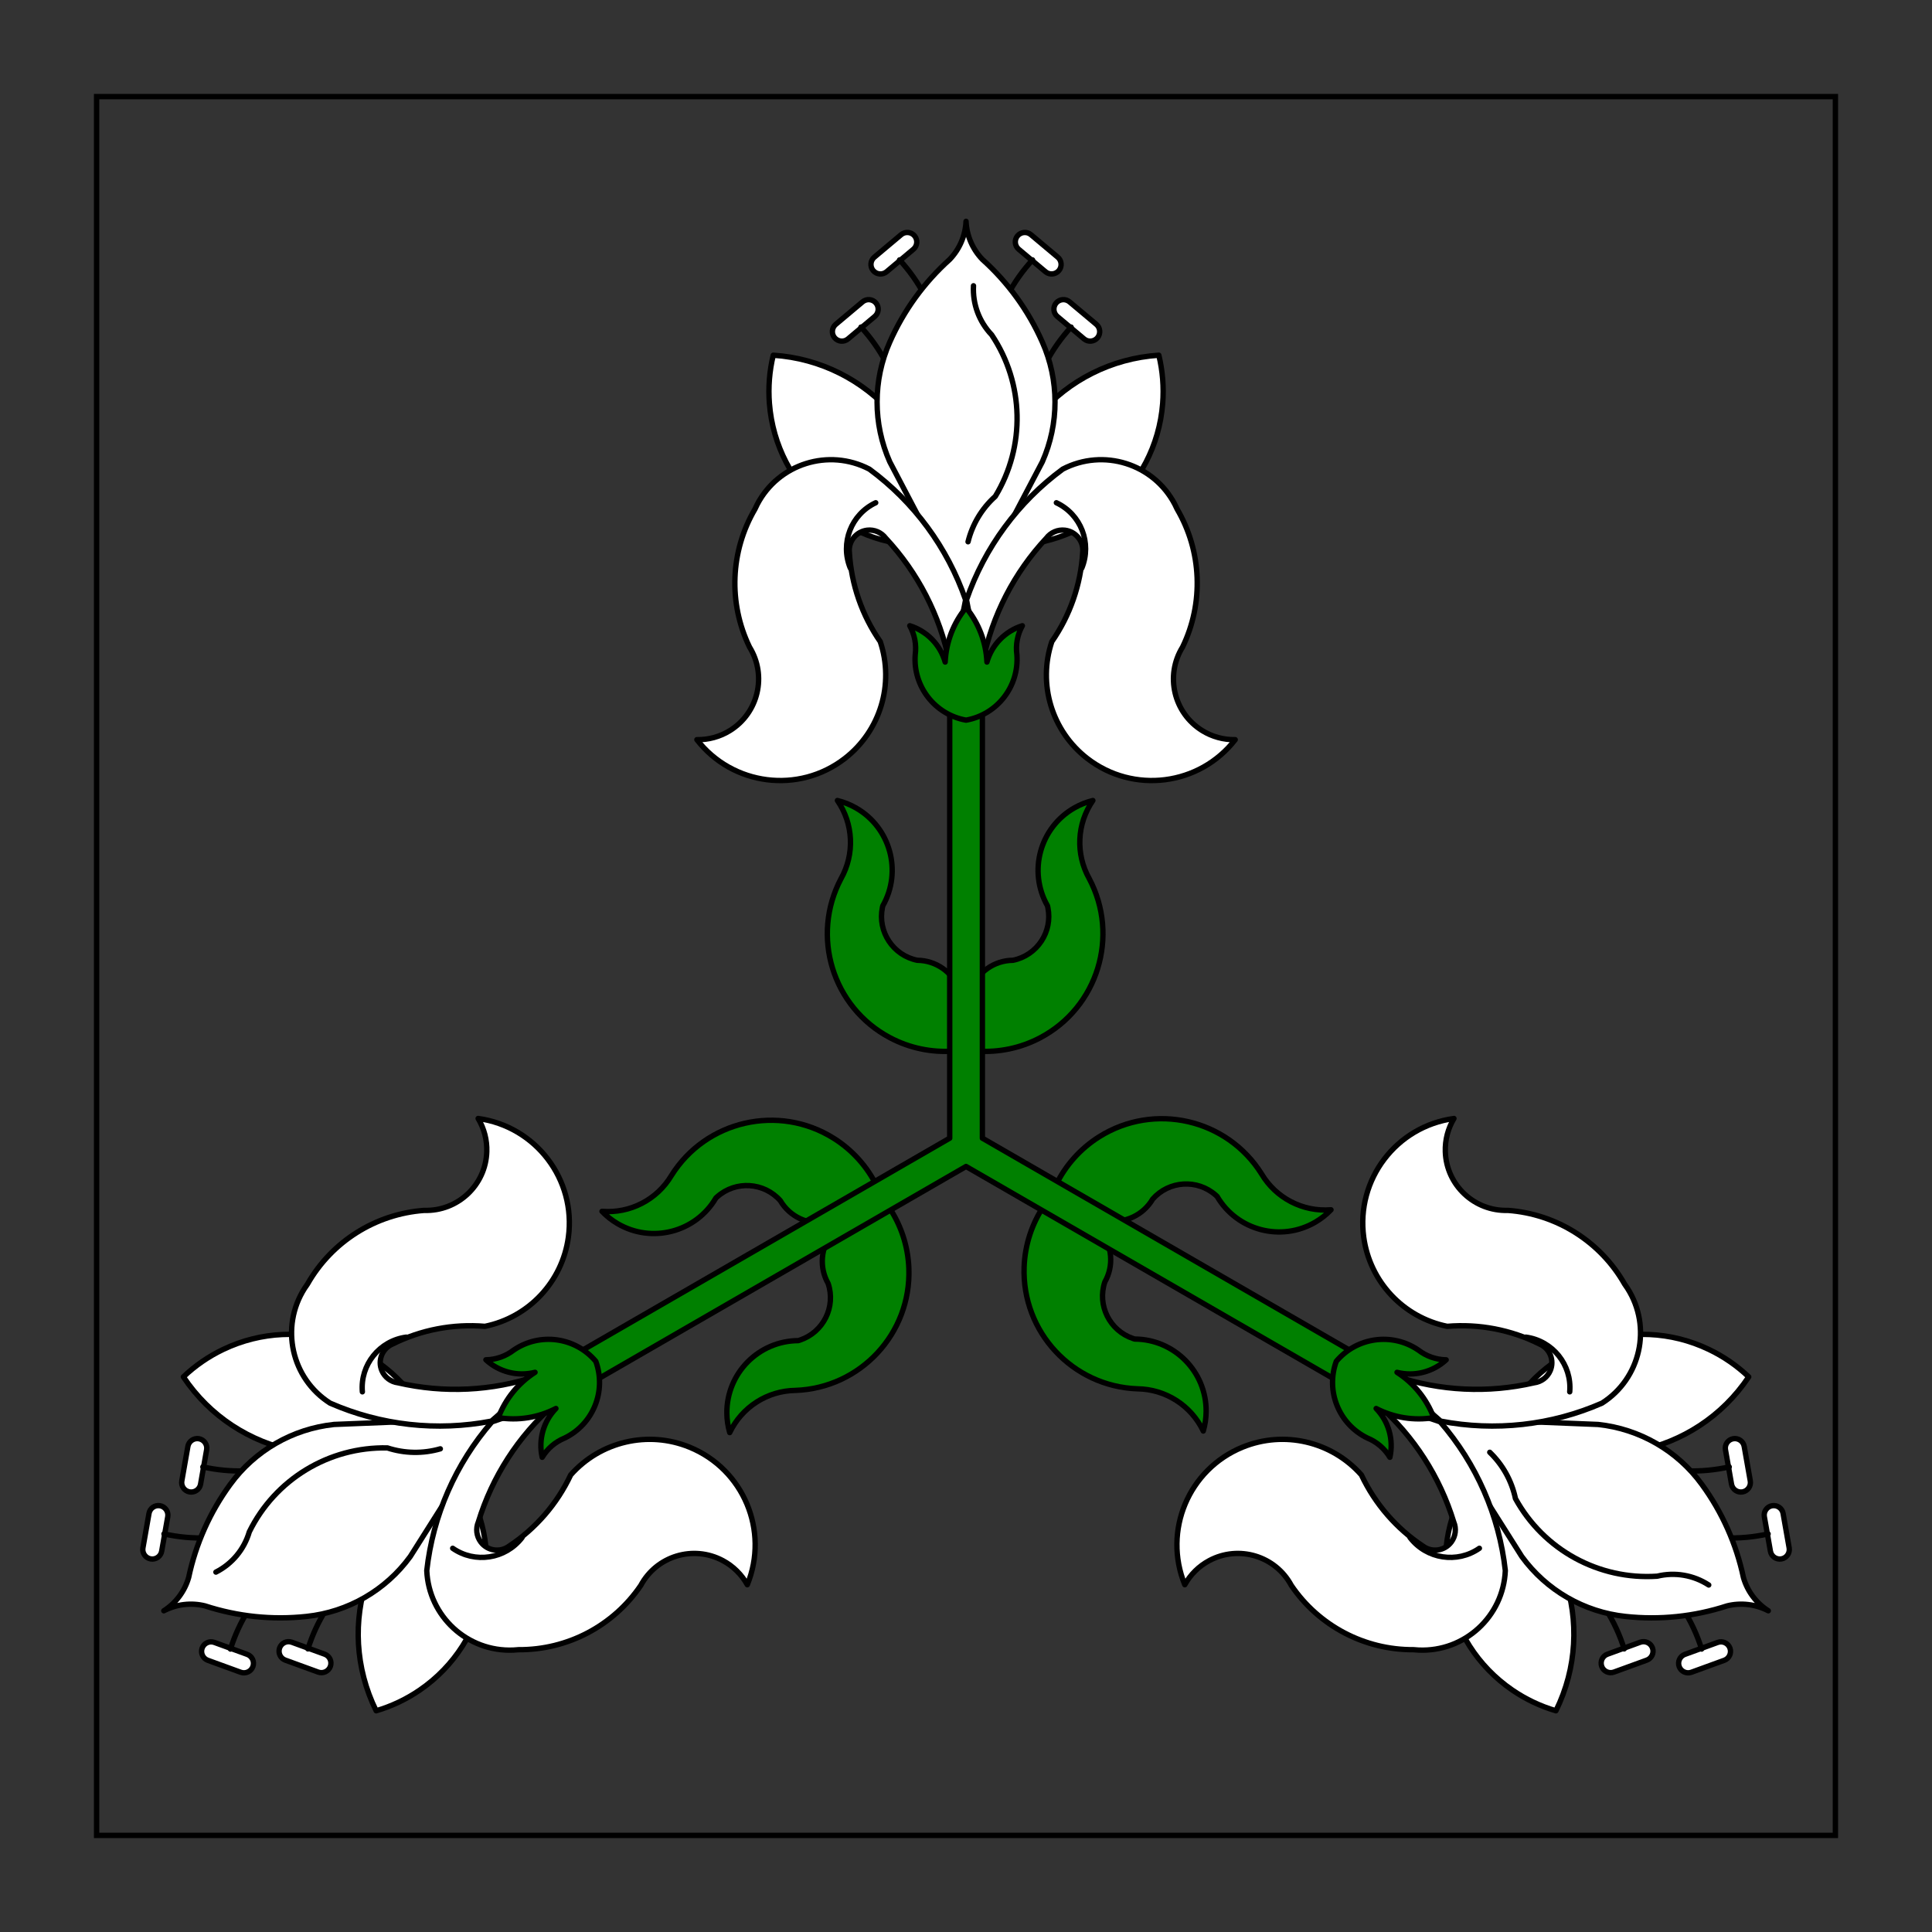
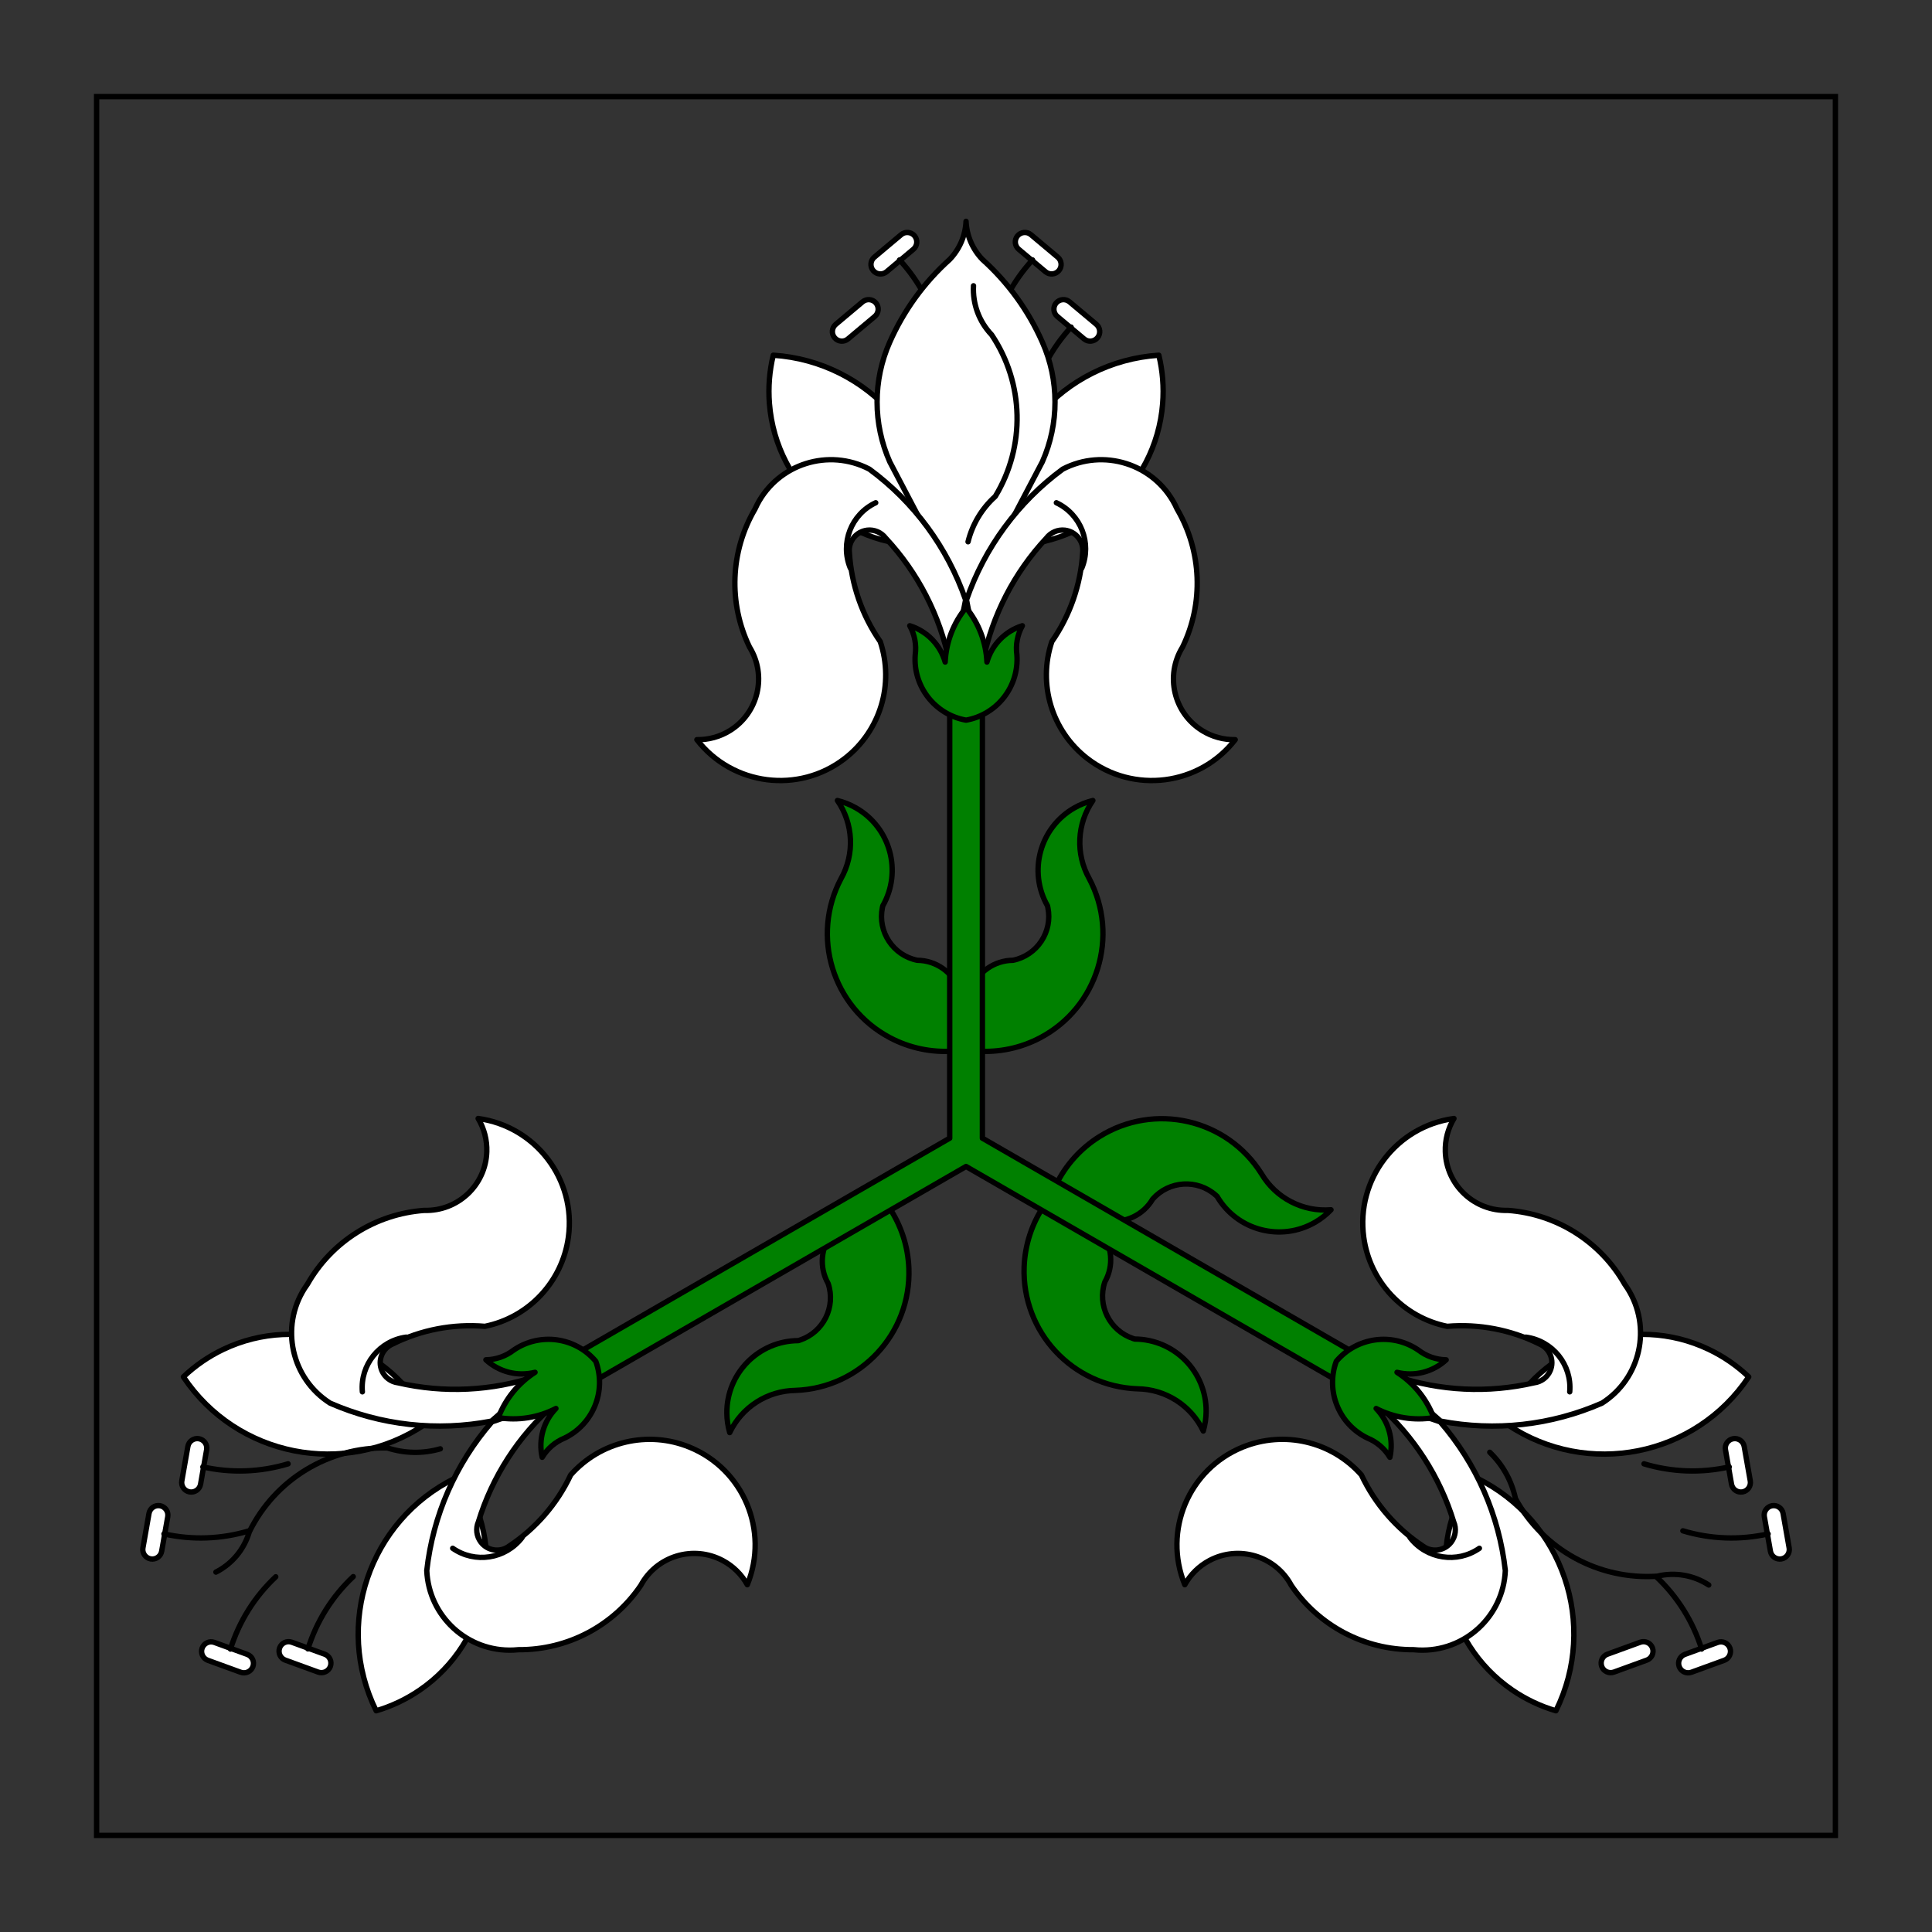
<svg xmlns="http://www.w3.org/2000/svg" version="1.1" id="Layer_3" x="0px" y="0px" width="360px" height="360px" viewBox="0 0 360 360" enable-background="new 0 0 360 360" xml:space="preserve">
  <rect x="0" y="0" width="360" height="360" fill="#333333" stroke="none" />
  <rect x="18" y="18" fill="none" stroke="#000000" stroke-miterlimit="10" width="324" height="324" />
  <g>
    <g>
      <g>
        <path id="path33" fill="#FFFFFF" stroke="#000000" stroke-linecap="round" stroke-linejoin="round" stroke-miterlimit="3" d="     M170.194,46.448c0.749-0.631,0.848-1.75,0.22-2.5c-0.632-0.75-1.75-0.847-2.5-0.219l-4.991,4.187     c-0.749,0.63-0.848,1.749-0.219,2.5c0.632,0.749,1.749,0.847,2.501,0.219L170.194,46.448z" />
        <path id="path38" fill="none" stroke="#000000" stroke-linecap="round" stroke-linejoin="round" stroke-miterlimit="3" d="     M167.618,48.428c3.65,3.96,6.214,8.796,7.442,14.04" />
        <path id="path46" fill="#FFFFFF" stroke="#000000" stroke-linecap="round" stroke-linejoin="round" stroke-miterlimit="3" d="     M163.005,58.965c0.75-0.63,0.848-1.749,0.219-2.5c-0.631-0.75-1.749-0.848-2.5-0.219l-4.989,4.187     c-0.75,0.63-0.848,1.748-0.22,2.5c0.631,0.749,1.75,0.848,2.5,0.218L163.005,58.965z" />
-         <path id="path51" fill="none" stroke="#000000" stroke-linecap="round" stroke-linejoin="round" stroke-miterlimit="3" d="     M160.43,60.946c3.649,3.96,6.213,8.796,7.443,14.04" />
      </g>
      <g>
        <path id="path62" fill="#FFFFFF" stroke="#000000" stroke-linecap="round" stroke-linejoin="round" stroke-miterlimit="3" d="     M189.823,46.448c-0.751-0.631-0.848-1.75-0.22-2.5c0.631-0.75,1.749-0.847,2.5-0.219l4.99,4.187     c0.749,0.63,0.847,1.749,0.219,2.5c-0.631,0.749-1.749,0.847-2.501,0.219L189.823,46.448z" />
        <path id="path67" fill="none" stroke="#000000" stroke-linecap="round" stroke-linejoin="round" stroke-miterlimit="3" d="     M192.398,48.428c-3.65,3.96-6.214,8.796-7.443,14.04" />
        <path id="path75" fill="#FFFFFF" stroke="#000000" stroke-linecap="round" stroke-linejoin="round" stroke-miterlimit="3" d="     M197.012,58.965c-0.75-0.63-0.848-1.749-0.22-2.5c0.632-0.75,1.75-0.848,2.501-0.219l4.99,4.187c0.75,0.63,0.846,1.748,0.219,2.5     c-0.631,0.749-1.749,0.848-2.501,0.218L197.012,58.965z" />
        <path id="path80" fill="none" stroke="#000000" stroke-linecap="round" stroke-linejoin="round" stroke-miterlimit="3" d="     M199.588,60.946c-3.65,3.96-6.214,8.796-7.444,14.04" />
      </g>
      <g>
        <path id="path88" fill="#FFFFFF" stroke="#000000" stroke-linecap="round" stroke-linejoin="round" stroke-miterlimit="3" d="     M215.932,66.189c-17.838,1.168-31.353,16.575-30.186,34.414c0.021,0.313,0.047,0.626,0.076,0.94     c15.797,1.229,29.599-10.582,30.828-26.379C216.884,72.154,216.643,69.125,215.932,66.189z" />
        <path id="path93" fill="#FFFFFF" stroke="#000000" stroke-linecap="round" stroke-linejoin="round" stroke-miterlimit="3" d="     M144.085,66.189c17.838,1.168,31.353,16.575,30.185,34.414c-0.02,0.313-0.046,0.626-0.075,0.94     c-15.797,1.229-29.6-10.582-30.827-26.379C143.133,72.154,143.374,69.125,144.085,66.189z" />
      </g>
      <g>
        <path id="path101" fill="#FFFFFF" stroke="#000000" stroke-linecap="round" stroke-linejoin="round" stroke-miterlimit="3" d="     M180.008,41.238c-0.118,2.659-1.2,5.185-3.044,7.104c-4.77,4.284-8.574,9.532-11.164,15.397c-3.156,7.107-3.156,15.22,0,22.326     l14.208,27.066l14.211-27.066c3.158-7.106,3.158-15.219,0-22.326c-2.588-5.865-6.393-11.113-11.162-15.397     C181.21,46.423,180.126,43.898,180.008,41.238z" />
        <path id="path106" fill="none" stroke="#000000" stroke-linecap="round" stroke-linejoin="round" stroke-miterlimit="3" d="     M181.397,53.249c-0.183,3.382,1.042,6.688,3.381,9.136c6.067,9.049,6.333,20.797,0.679,30.109     c-2.501,2.247-4.27,5.193-5.076,8.457" />
      </g>
      <g>
        <path id="path117" fill="#FFFFFF" stroke="#000000" stroke-linecap="round" stroke-linejoin="round" stroke-miterlimit="3" d="     M180.093,111.776c3.369-9.749,9.622-18.245,17.931-24.359c7.586-3.956,16.942-1.011,20.897,6.575     c0.147,0.285,0.286,0.572,0.417,0.865c4.608,7.865,4.989,17.51,1.017,25.712c-3.288,5.306-1.653,12.273,3.651,15.563     c1.847,1.145,3.984,1.732,6.158,1.693c-6.646,8.58-18.989,10.146-27.568,3.5c-6.605-5.116-9.252-13.851-6.601-21.771     c3.399-4.895,5.389-10.629,5.75-16.576c0.239-2.072-1.248-3.945-3.321-4.184c-1.329-0.152-2.639,0.409-3.444,1.477     c-5.995,6.429-10.094,14.391-11.844,23.005C181.83,119.526,180.813,115.682,180.093,111.776z" />
        <path id="path122" fill="none" stroke="#000000" stroke-linecap="round" stroke-linejoin="round" stroke-miterlimit="3" d="     M196.841,93.679c4.573,2.148,6.657,7.506,4.738,12.18" />
        <path id="path130" fill="#FFFFFF" stroke="#000000" stroke-linecap="round" stroke-linejoin="round" stroke-miterlimit="3" d="     M179.924,111.776c-3.368-9.749-9.621-18.245-17.93-24.359c-7.587-3.956-16.943-1.011-20.898,6.575     c-0.147,0.285-0.286,0.572-0.417,0.865c-4.608,7.865-4.989,17.51-1.017,25.712c3.288,5.306,1.654,12.273-3.651,15.563     c-1.847,1.145-3.985,1.732-6.158,1.693c6.646,8.58,18.989,10.146,27.569,3.5c6.604-5.116,9.252-13.851,6.6-21.771     c-3.398-4.895-5.389-10.629-5.75-16.576c-0.238-2.072,1.249-3.945,3.321-4.184c1.328-0.152,2.639,0.409,3.445,1.477     c5.995,6.429,10.093,14.391,11.842,23.005C178.187,119.526,179.203,115.682,179.924,111.776z" />
        <path id="path135" fill="none" stroke="#000000" stroke-linecap="round" stroke-linejoin="round" stroke-miterlimit="3" d="     M163.176,93.679c-4.573,2.148-6.658,7.506-4.736,12.18" />
      </g>
    </g>
    <g>
      <g>
        <path id="path33_1_" fill="#FFFFFF" stroke="#000000" stroke-linecap="round" stroke-linejoin="round" stroke-miterlimit="3" d="     M39.942,306.039c-0.921-0.334-1.939,0.142-2.275,1.062c-0.333,0.92,0.141,1.938,1.061,2.273l6.121,2.228     c0.921,0.334,1.939-0.14,2.274-1.06c0.334-0.921-0.14-1.938-1.061-2.274L39.942,306.039z" />
        <path id="path38_1_" fill="none" stroke="#000000" stroke-linecap="round" stroke-linejoin="round" stroke-miterlimit="3" d="     M42.945,307.281c1.604-5.142,4.511-9.78,8.437-13.468" />
        <path id="path46_1_" fill="#FFFFFF" stroke="#000000" stroke-linecap="round" stroke-linejoin="round" stroke-miterlimit="3" d="     M54.377,306.007c-0.921-0.334-1.938,0.14-2.274,1.061c-0.333,0.921,0.141,1.938,1.061,2.274l6.121,2.228     c0.921,0.334,1.938-0.141,2.274-1.061c0.333-0.92-0.14-1.938-1.061-2.273L54.377,306.007z" />
        <path id="path51_1_" fill="none" stroke="#000000" stroke-linecap="round" stroke-linejoin="round" stroke-miterlimit="3" d="     M57.38,307.247c1.605-5.141,4.512-9.778,8.437-13.466" />
      </g>
      <g>
        <path id="path62_1_" fill="#FFFFFF" stroke="#000000" stroke-linecap="round" stroke-linejoin="round" stroke-miterlimit="3" d="     M30.127,289.041c-0.17,0.965-1.09,1.608-2.055,1.439c-0.964-0.171-1.608-1.091-1.439-2.056l1.131-6.415     c0.171-0.965,1.091-1.608,2.056-1.439c0.964,0.171,1.608,1.091,1.439,2.056L30.127,289.041z" />
        <path id="path67_1_" fill="none" stroke="#000000" stroke-linecap="round" stroke-linejoin="round" stroke-miterlimit="3" d="     M30.555,285.82c5.254,1.181,10.724,0.981,15.88-0.575" />
        <path id="path75_1_" fill="#FFFFFF" stroke="#000000" stroke-linecap="round" stroke-linejoin="round" stroke-miterlimit="3" d="     M37.374,276.556c-0.171,0.965-1.091,1.608-2.056,1.439c-0.964-0.172-1.608-1.091-1.439-2.056l1.13-6.416     c0.172-0.963,1.091-1.605,2.056-1.438c0.965,0.172,1.609,1.091,1.44,2.056L37.374,276.556z" />
        <path id="path80_1_" fill="none" stroke="#000000" stroke-linecap="round" stroke-linejoin="round" stroke-miterlimit="3" d="     M37.8,273.335c5.255,1.181,10.725,0.983,15.881-0.573" />
      </g>
      <g>
        <path id="path88_1_" fill="#FFFFFF" stroke="#000000" stroke-linecap="round" stroke-linejoin="round" stroke-miterlimit="3" d="     M34.17,256.559c9.931,14.864,30.031,18.864,44.895,8.934c0.262-0.173,0.521-0.353,0.777-0.535     c-6.835-14.294-23.964-20.343-38.259-13.508C38.859,252.752,36.357,254.476,34.17,256.559z" />
        <path id="path93_1_" fill="#FFFFFF" stroke="#000000" stroke-linecap="round" stroke-linejoin="round" stroke-miterlimit="3" d="     M70.093,318.779c-7.907-16.032-1.321-35.439,14.711-43.347c0.281-0.141,0.566-0.275,0.852-0.405     c8.962,13.065,5.635,30.924-7.431,39.887C75.734,316.622,72.99,317.928,70.093,318.779z" />
      </g>
      <g>
-         <path id="path101_1_" fill="#FFFFFF" stroke="#000000" stroke-linecap="round" stroke-linejoin="round" stroke-miterlimit="3" d="     M30.524,300.146c2.361-1.227,5.089-1.553,7.673-0.914c6.094,1.987,12.542,2.658,18.915,1.968     c7.734-0.819,14.759-4.876,19.335-11.163L92.785,264.2l-30.546,1.225c-7.733,0.819-14.758,4.876-19.335,11.164     c-3.784,5.173-6.427,11.093-7.752,17.365C34.413,296.513,32.768,298.714,30.524,300.146z" />
        <path id="path106_1_" fill="none" stroke="#000000" stroke-linecap="round" stroke-linejoin="round" stroke-miterlimit="3" d="     M40.231,292.938c3.02-1.533,5.271-4.246,6.222-7.496c4.802-9.78,14.843-15.883,25.735-15.644     c3.196,1.042,6.632,1.102,9.862,0.168" />
      </g>
      <g>
        <path id="path117_1_" fill="#FFFFFF" stroke="#000000" stroke-linecap="round" stroke-linejoin="round" stroke-miterlimit="3" d="     M91.569,264.803c-10.128,1.958-20.612,0.789-30.06-3.349c-7.219-4.593-9.347-14.168-4.754-21.386     c0.171-0.271,0.352-0.535,0.54-0.793c4.507-7.924,12.669-13.076,21.759-13.736c6.239,0.195,11.456-4.705,11.651-10.944     c0.068-2.172-0.492-4.317-1.612-6.181c10.753,1.468,18.282,11.373,16.815,22.127c-1.128,8.277-7.368,14.937-15.555,16.602     c-5.938-0.497-11.898,0.647-17.231,3.308c-1.913,0.831-2.791,3.055-1.961,4.97c0.533,1.227,1.673,2.079,3.001,2.244     c8.565,1.977,17.51,1.545,25.844-1.248C97.412,259.423,94.591,262.227,91.569,264.803z" />
        <path id="path122_1_" fill="none" stroke="#000000" stroke-linecap="round" stroke-linejoin="round" stroke-miterlimit="3" d="     M67.521,259.348c-0.426-5.035,3.173-9.519,8.181-10.193" />
        <path id="path130_1_" fill="#FFFFFF" stroke="#000000" stroke-linecap="round" stroke-linejoin="round" stroke-miterlimit="3" d="     M91.654,264.948c-6.759,7.793-10.991,17.455-12.131,27.708c0.368,8.548,7.596,15.179,16.144,14.811     c0.32-0.013,0.638-0.037,0.957-0.071c9.115,0.061,17.657-4.433,22.776-11.976c2.95-5.501,9.801-7.569,15.302-4.617     c1.916,1.026,3.493,2.583,4.547,4.485c4.106-10.046-0.709-21.519-10.754-25.626c-7.733-3.162-16.62-1.087-22.156,5.171     c-2.539,5.391-6.51,9.979-11.48,13.267c-1.676,1.242-4.041,0.892-5.283-0.785c-0.796-1.073-0.965-2.489-0.444-3.721     c2.571-8.406,7.417-15.938,14.003-21.759C99.234,262.579,95.396,263.62,91.654,264.948z" />
        <path id="path135_1_" fill="none" stroke="#000000" stroke-linecap="round" stroke-linejoin="round" stroke-miterlimit="3" d="     M84.354,288.502c4.147,2.886,9.83,2.013,12.917-1.987" />
      </g>
    </g>
    <g>
      <g>
        <path id="path33_2_" fill="#FFFFFF" stroke="#000000" stroke-linecap="round" stroke-linejoin="round" stroke-miterlimit="3" d="     M329.89,289.041c0.171,0.964,1.091,1.608,2.056,1.439c0.964-0.171,1.607-1.091,1.439-2.056l-1.131-6.415     c-0.173-0.965-1.091-1.608-2.057-1.438c-0.963,0.17-1.607,1.09-1.438,2.055L329.89,289.041z" />
        <path id="path38_2_" fill="none" stroke="#000000" stroke-linecap="round" stroke-linejoin="round" stroke-miterlimit="3" d="     M329.463,285.821c-5.255,1.181-10.726,0.98-15.881-0.575" />
        <path id="path46_2_" fill="#FFFFFF" stroke="#000000" stroke-linecap="round" stroke-linejoin="round" stroke-miterlimit="3" d="     M322.643,276.557c0.173,0.963,1.093,1.607,2.057,1.438c0.965-0.171,1.608-1.09,1.439-2.055l-1.132-6.416     c-0.171-0.964-1.09-1.607-2.056-1.438c-0.964,0.171-1.607,1.09-1.438,2.055L322.643,276.557z" />
        <path id="path51_2_" fill="none" stroke="#000000" stroke-linecap="round" stroke-linejoin="round" stroke-miterlimit="3" d="     M322.216,273.336c-5.255,1.18-10.724,0.982-15.88-0.573" />
      </g>
      <g>
        <path id="path62_2_" fill="#FFFFFF" stroke="#000000" stroke-linecap="round" stroke-linejoin="round" stroke-miterlimit="3" d="     M320.075,306.039c0.921-0.334,1.938,0.141,2.274,1.062c0.334,0.92-0.142,1.938-1.061,2.273l-6.122,2.228     c-0.921,0.334-1.937-0.14-2.274-1.06c-0.333-0.921,0.142-1.938,1.062-2.274L320.075,306.039z" />
        <path id="path67_2_" fill="none" stroke="#000000" stroke-linecap="round" stroke-linejoin="round" stroke-miterlimit="3" d="     M317.072,307.281c-1.605-5.142-4.512-9.78-8.437-13.467" />
        <path id="path75_2_" fill="#FFFFFF" stroke="#000000" stroke-linecap="round" stroke-linejoin="round" stroke-miterlimit="3" d="     M305.639,306.007c0.922-0.334,1.938,0.14,2.274,1.061c0.334,0.921-0.141,1.938-1.06,2.274l-6.121,2.228     c-0.922,0.334-1.938-0.141-2.274-1.061c-0.334-0.92,0.14-1.938,1.062-2.273L305.639,306.007z" />
-         <path id="path80_2_" fill="none" stroke="#000000" stroke-linecap="round" stroke-linejoin="round" stroke-miterlimit="3" d="     M302.637,307.248c-1.604-5.142-4.512-9.779-8.437-13.466" />
      </g>
      <g>
        <path id="path88_2_" fill="#FFFFFF" stroke="#000000" stroke-linecap="round" stroke-linejoin="round" stroke-miterlimit="3" d="     M289.924,318.779c7.907-16.032,1.321-35.439-14.711-43.346c-0.282-0.142-0.566-0.276-0.852-0.406     c-8.963,13.065-5.637,30.925,7.43,39.888C284.282,316.622,287.027,317.928,289.924,318.779z" />
        <path id="path93_2_" fill="#FFFFFF" stroke="#000000" stroke-linecap="round" stroke-linejoin="round" stroke-miterlimit="3" d="     M325.848,256.56c-9.933,14.864-30.031,18.863-44.896,8.934c-0.262-0.174-0.521-0.353-0.776-0.535     c6.834-14.295,23.964-20.343,38.259-13.509C321.158,252.752,323.66,254.477,325.848,256.56z" />
      </g>
      <g>
-         <path id="path101_2_" fill="#FFFFFF" stroke="#000000" stroke-linecap="round" stroke-linejoin="round" stroke-miterlimit="3" d="     M329.495,300.144c-2.245-1.431-3.891-3.63-4.63-6.188c-1.327-6.271-3.969-12.191-7.754-17.365     c-4.576-6.288-11.602-10.344-19.334-11.163l-30.543-1.229l16.333,25.841c4.577,6.287,11.602,10.343,19.334,11.163     c6.375,0.69,12.822,0.02,18.918-1.97C324.403,298.593,327.133,298.918,329.495,300.144z" />
        <path id="path106_2_" fill="none" stroke="#000000" stroke-linecap="round" stroke-linejoin="round" stroke-miterlimit="3" d="     M318.398,295.342c-2.839-1.848-6.314-2.442-9.604-1.64c-10.87,0.729-21.175-4.913-26.413-14.466     c-0.696-3.289-2.363-6.294-4.786-8.625" />
      </g>
      <g>
        <path id="path117_2_" fill="#FFFFFF" stroke="#000000" stroke-linecap="round" stroke-linejoin="round" stroke-miterlimit="3" d="     M268.363,264.949c6.759,7.792,10.989,17.455,12.131,27.707c-0.367,8.548-7.595,15.179-16.145,14.811     c-0.318-0.013-0.638-0.037-0.956-0.071c-9.114,0.06-17.658-4.433-22.775-11.976c-2.951-5.501-9.802-7.568-15.303-4.617     c-1.915,1.026-3.494,2.583-4.547,4.486c-4.106-10.047,0.709-21.52,10.755-25.627c7.732-3.162,16.619-1.087,22.153,5.171     c2.539,5.391,6.512,9.979,11.48,13.268c1.676,1.242,4.042,0.891,5.283-0.786c0.797-1.073,0.967-2.489,0.444-3.721     c-2.57-8.406-7.417-15.937-14.002-21.759C260.783,262.579,264.621,263.62,268.363,264.949z" />
        <path id="path122_2_" fill="none" stroke="#000000" stroke-linecap="round" stroke-linejoin="round" stroke-miterlimit="3" d="     M275.663,288.502c-4.147,2.886-9.83,2.013-12.918-1.987" />
        <path id="path130_2_" fill="#FFFFFF" stroke="#000000" stroke-linecap="round" stroke-linejoin="round" stroke-miterlimit="3" d="     M268.447,264.804c10.128,1.957,20.612,0.789,30.062-3.35c7.219-4.593,9.348-14.167,4.754-21.386     c-0.171-0.271-0.351-0.534-0.539-0.793c-4.508-7.925-12.67-13.076-21.761-13.736c-6.237,0.195-11.454-4.704-11.649-10.944     c-0.068-2.172,0.49-4.317,1.611-6.18c-10.754,1.467-18.28,11.372-16.814,22.126c1.127,8.277,7.367,14.937,15.554,16.602     c5.939-0.497,11.899,0.647,17.23,3.308c1.913,0.831,2.792,3.055,1.963,4.969c-0.533,1.228-1.676,2.08-3.002,2.245     c-8.565,1.977-17.511,1.546-25.846-1.248C262.606,259.424,265.426,262.228,268.447,264.804z" />
        <path id="path135_2_" fill="none" stroke="#000000" stroke-linecap="round" stroke-linejoin="round" stroke-miterlimit="3" d="     M292.496,259.348c0.426-5.035-3.172-9.519-8.181-10.193" />
      </g>
    </g>
    <g>
      <path id="path146" fill="#008000" stroke="#000000" stroke-linecap="round" stroke-linejoin="round" stroke-miterlimit="3" d="    M178.707,184.348c-1.229-3.237-4.319-5.387-7.782-5.413c-4.508-0.917-7.419-5.313-6.502-9.821    c0.021-0.108,0.046-0.217,0.072-0.325c3.655-6.429,1.407-14.604-5.021-18.259c-1.075-0.612-2.232-1.072-3.436-1.367    c2.986,4.323,3.249,9.968,0.68,14.55c-5.671,10.704-1.592,23.978,9.112,29.648c3.641,1.929,7.751,2.792,11.86,2.493    L178.707,184.348z" />
      <path id="path151" fill="#008000" stroke="#000000" stroke-linecap="round" stroke-linejoin="round" stroke-miterlimit="3" d="    M180.972,184.348c1.229-3.237,4.319-5.387,7.782-5.413c4.508-0.917,7.418-5.313,6.502-9.821c-0.022-0.108-0.046-0.217-0.072-0.325    c-3.656-6.429-1.408-14.604,5.021-18.259c1.076-0.612,2.232-1.072,3.437-1.367c-2.986,4.323-3.25,9.968-0.681,14.55    c5.672,10.704,1.591,23.978-9.11,29.648c-3.642,1.929-7.753,2.792-11.862,2.493L180.972,184.348z" />
      <path id="path146_2_" fill="#008000" stroke="#000000" stroke-linecap="round" stroke-linejoin="round" stroke-miterlimit="3" d="    M206.208,227.464c3.417,0.554,6.825-1.048,8.58-4.034c3.046-3.445,8.309-3.769,11.756-0.721c0.084,0.074,0.164,0.149,0.245,0.227    c3.739,6.38,11.942,8.521,18.324,4.781c1.067-0.625,2.044-1.398,2.901-2.293c-5.237,0.426-10.257-2.17-12.941-6.686    c-6.433-10.263-19.968-13.367-30.231-6.934c-3.491,2.189-6.295,5.316-8.091,9.025L206.208,227.464z" />
      <path id="path151_2_" fill="#008000" stroke="#000000" stroke-linecap="round" stroke-linejoin="round" stroke-miterlimit="3" d="    M205.077,229.425c2.187,2.683,2.504,6.435,0.795,9.446c-1.46,4.361,0.893,9.081,5.256,10.542c0.104,0.034,0.21,0.068,0.317,0.099    c7.395,0.049,13.351,6.083,13.301,13.478c-0.008,1.239-0.186,2.47-0.533,3.66c-2.251-4.748-7.007-7.799-12.261-7.865    c-12.104-0.439-21.562-10.608-21.121-22.713c0.151-4.118,1.457-8.11,3.772-11.52L205.077,229.425z" />
      <path id="path146_1_" fill="#008000" stroke="#000000" stroke-linecap="round" stroke-linejoin="round" stroke-miterlimit="3" d="    M155.11,229.717c-2.188,2.683-2.506,6.435-0.796,9.447c1.459,4.361-0.892,9.08-5.254,10.541c-0.105,0.035-0.212,0.068-0.319,0.1    c-7.395,0.049-13.351,6.083-13.302,13.479c0.008,1.236,0.188,2.47,0.533,3.659c2.251-4.748,7.009-7.798,12.261-7.864    c12.105-0.44,21.561-10.609,21.12-22.715c-0.149-4.117-1.456-8.11-3.771-11.519L155.11,229.717z" />
-       <path id="path151_1_" fill="#008000" stroke="#000000" stroke-linecap="round" stroke-linejoin="round" stroke-miterlimit="3" d="    M153.979,227.757c-3.418,0.554-6.825-1.048-8.58-4.034c-3.048-3.445-8.311-3.768-11.755-0.72    c-0.084,0.072-0.166,0.147-0.247,0.226c-3.738,6.379-11.942,8.52-18.322,4.78c-1.068-0.625-2.045-1.396-2.901-2.292    c5.236,0.425,10.256-2.169,12.939-6.686c6.434-10.263,19.969-13.367,30.231-6.934c3.491,2.189,6.295,5.317,8.091,9.026    L153.979,227.757z" />
    </g>
    <g>
      <polygon id="rect156_3_" fill="#008000" stroke="#000000" stroke-linecap="round" stroke-linejoin="round" stroke-miterlimit="3" points="    176.964,212.091 176.964,123.112 183.053,123.112 183.053,212.091 183.055,212.083 260.111,256.571 257.066,261.846     180.008,217.355 102.951,261.846 99.905,256.571 176.964,212.083   " />
    </g>
    <g>
      <path id="path161_2_" fill="#008000" stroke="#000000" stroke-linecap="round" stroke-linejoin="round" stroke-miterlimit="3" d="    M248.994,253.67c-2.015,5.551,0.495,11.725,5.812,14.294c1.744,0.713,3.212,1.97,4.179,3.587c0.737-3.271-0.226-6.692-2.561-9.098    c3.301,1.71,7.065,2.308,10.733,1.703c-1.312-3.478-3.71-6.438-6.843-8.441c3.25,0.818,6.696-0.06,9.16-2.333    c-1.885-0.029-3.709-0.67-5.195-1.826C259.395,248.238,252.793,249.151,248.994,253.67z" />
      <path id="path161" fill="#008000" stroke="#000000" stroke-linecap="round" stroke-linejoin="round" stroke-miterlimit="3" d="    M180.01,134.189c5.814-1.029,9.905-6.29,9.473-12.179c-0.256-1.866,0.101-3.766,1.018-5.413c-3.202,0.998-5.683,3.541-6.599,6.767    c-0.17-3.714-1.535-7.272-3.892-10.146c-2.355,2.874-3.722,6.433-3.892,10.146c-0.916-3.226-3.397-5.769-6.597-6.767    c0.914,1.647,1.271,3.547,1.016,5.413C170.104,127.899,174.196,133.16,180.01,134.189z" />
      <path id="path161_1_" fill="#008000" stroke="#000000" stroke-linecap="round" stroke-linejoin="round" stroke-miterlimit="3" d="    M111.021,253.668c-3.799-4.52-10.401-5.433-15.285-2.113c-1.489,1.154-3.312,1.795-5.195,1.825    c2.463,2.273,5.907,3.15,9.158,2.331c-3.13,2.004-5.53,4.965-6.842,8.444c3.668,0.602,7.433,0.005,10.733-1.705    c-2.334,2.405-3.297,5.827-2.561,9.098c0.969-1.616,2.436-2.875,4.179-3.586C110.525,265.391,113.036,259.217,111.021,253.668z" />
    </g>
  </g>
</svg>